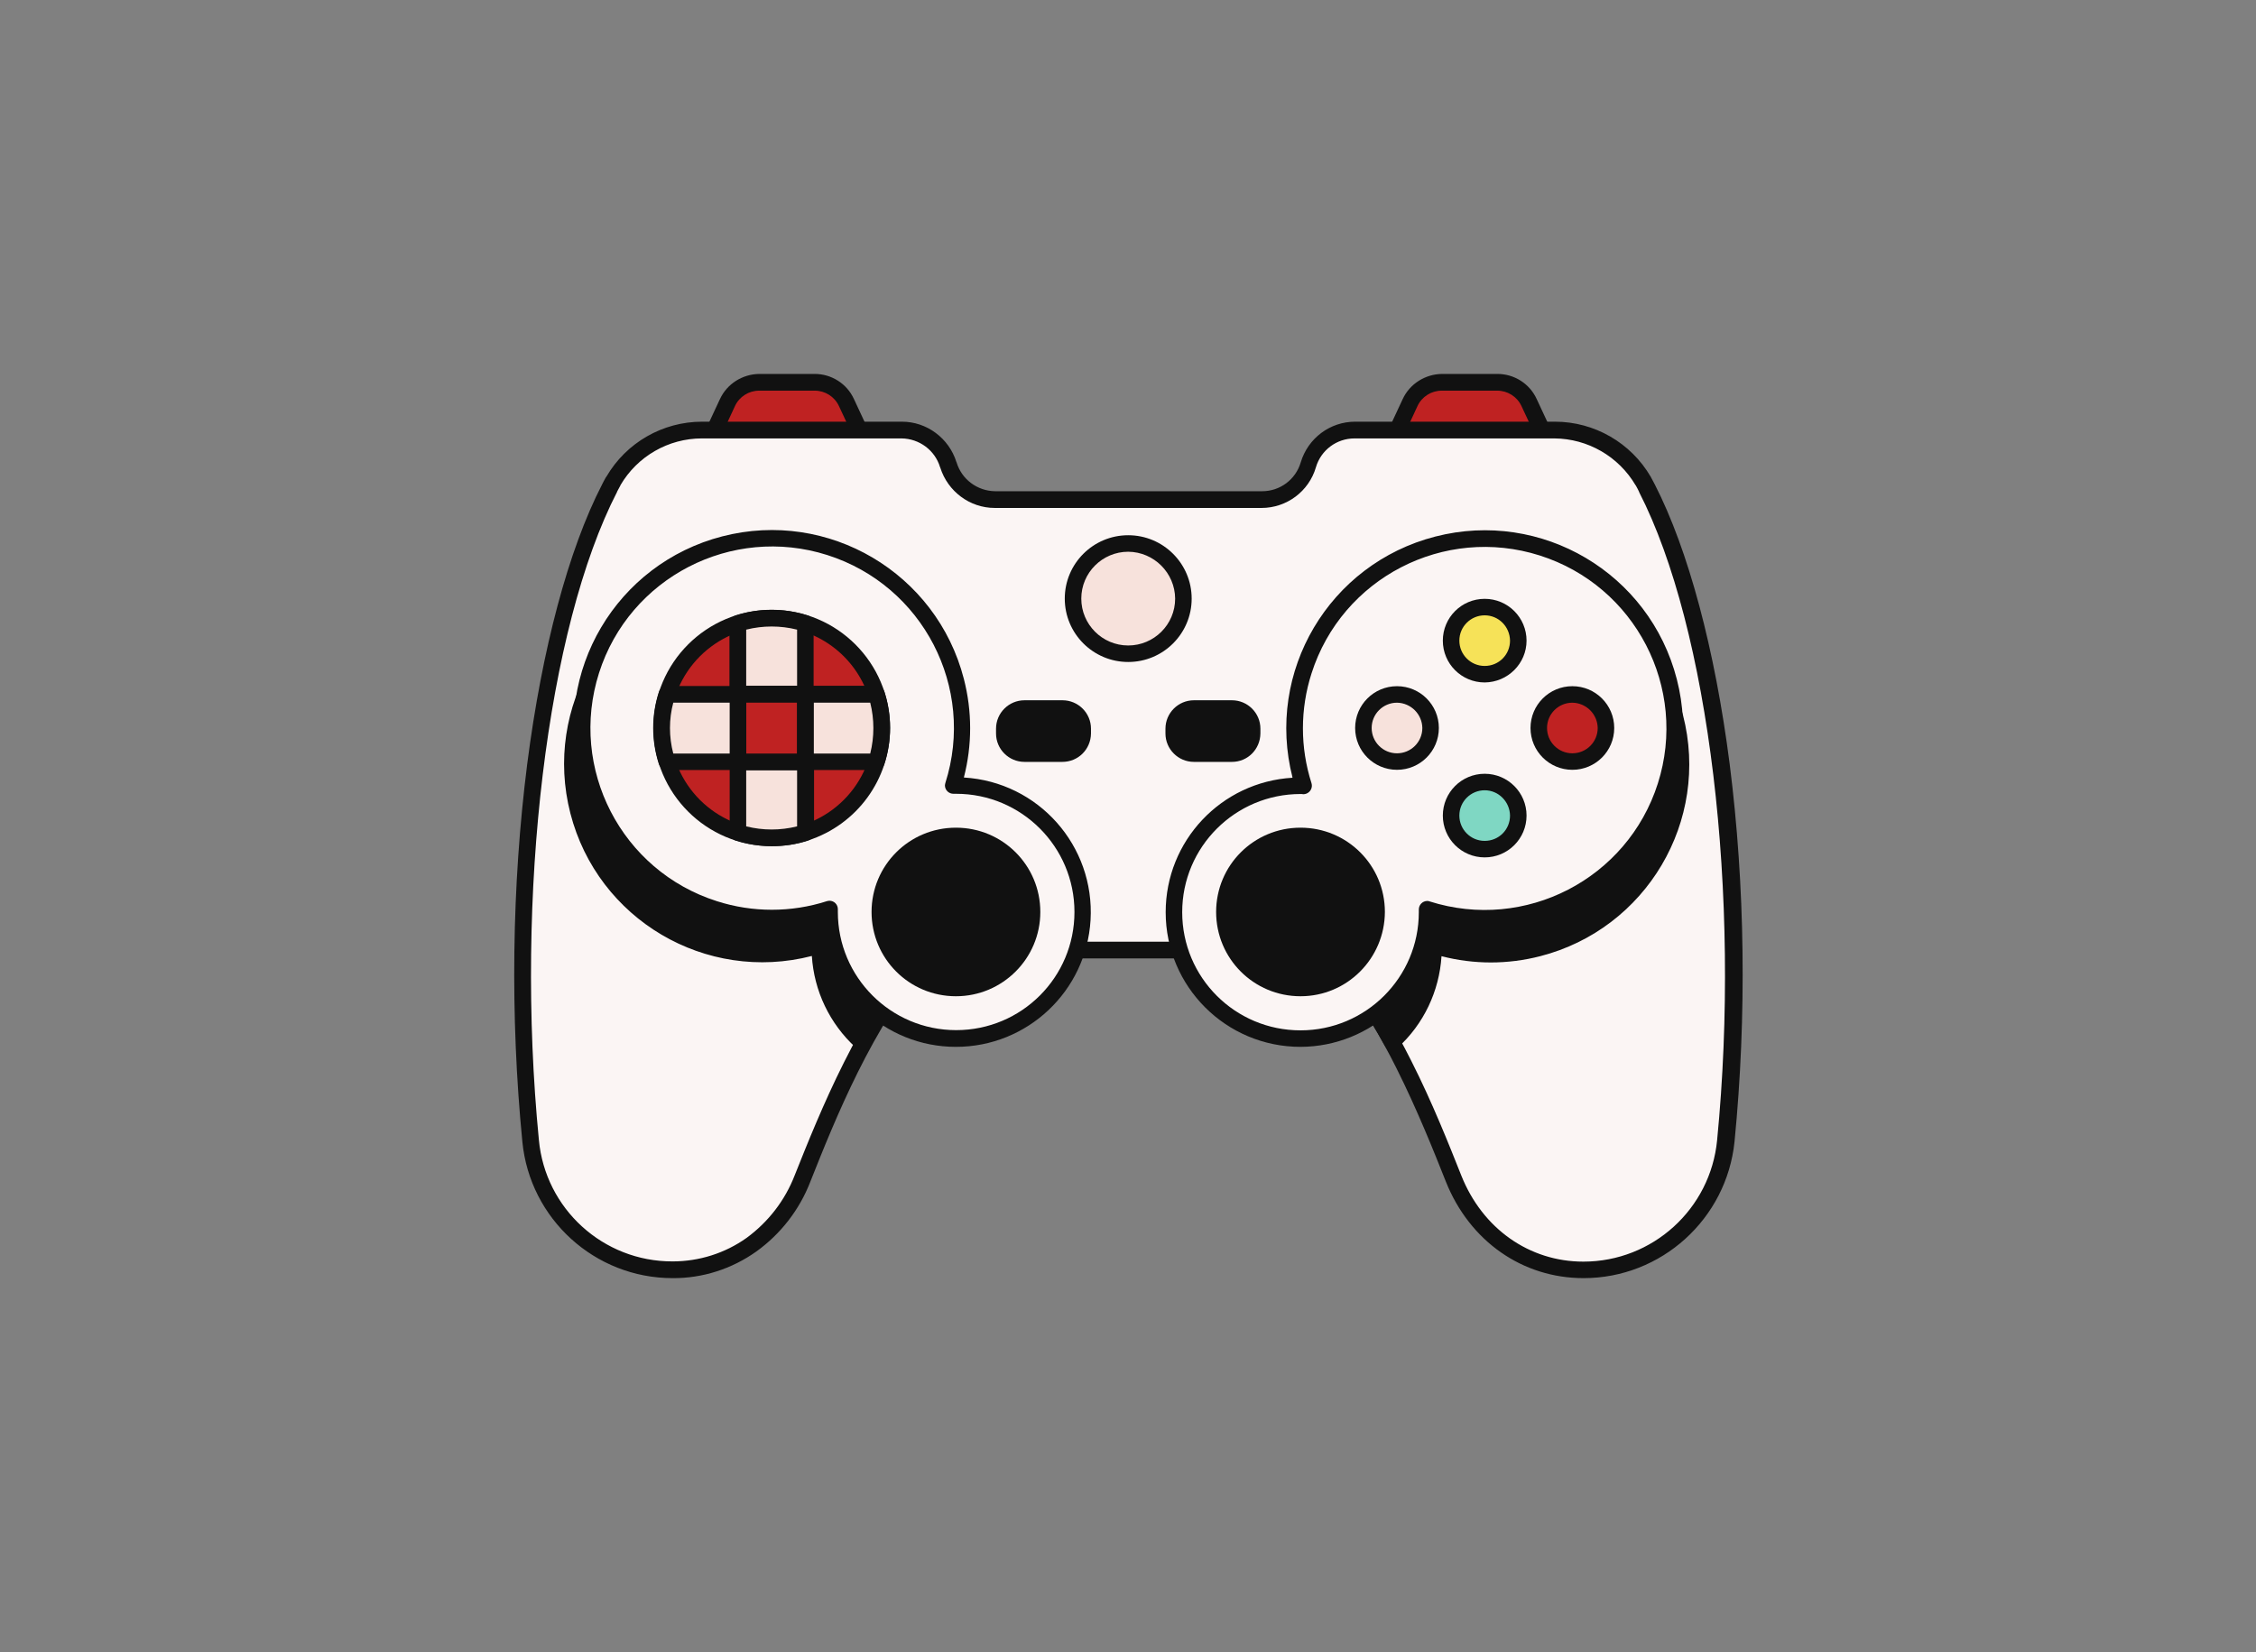
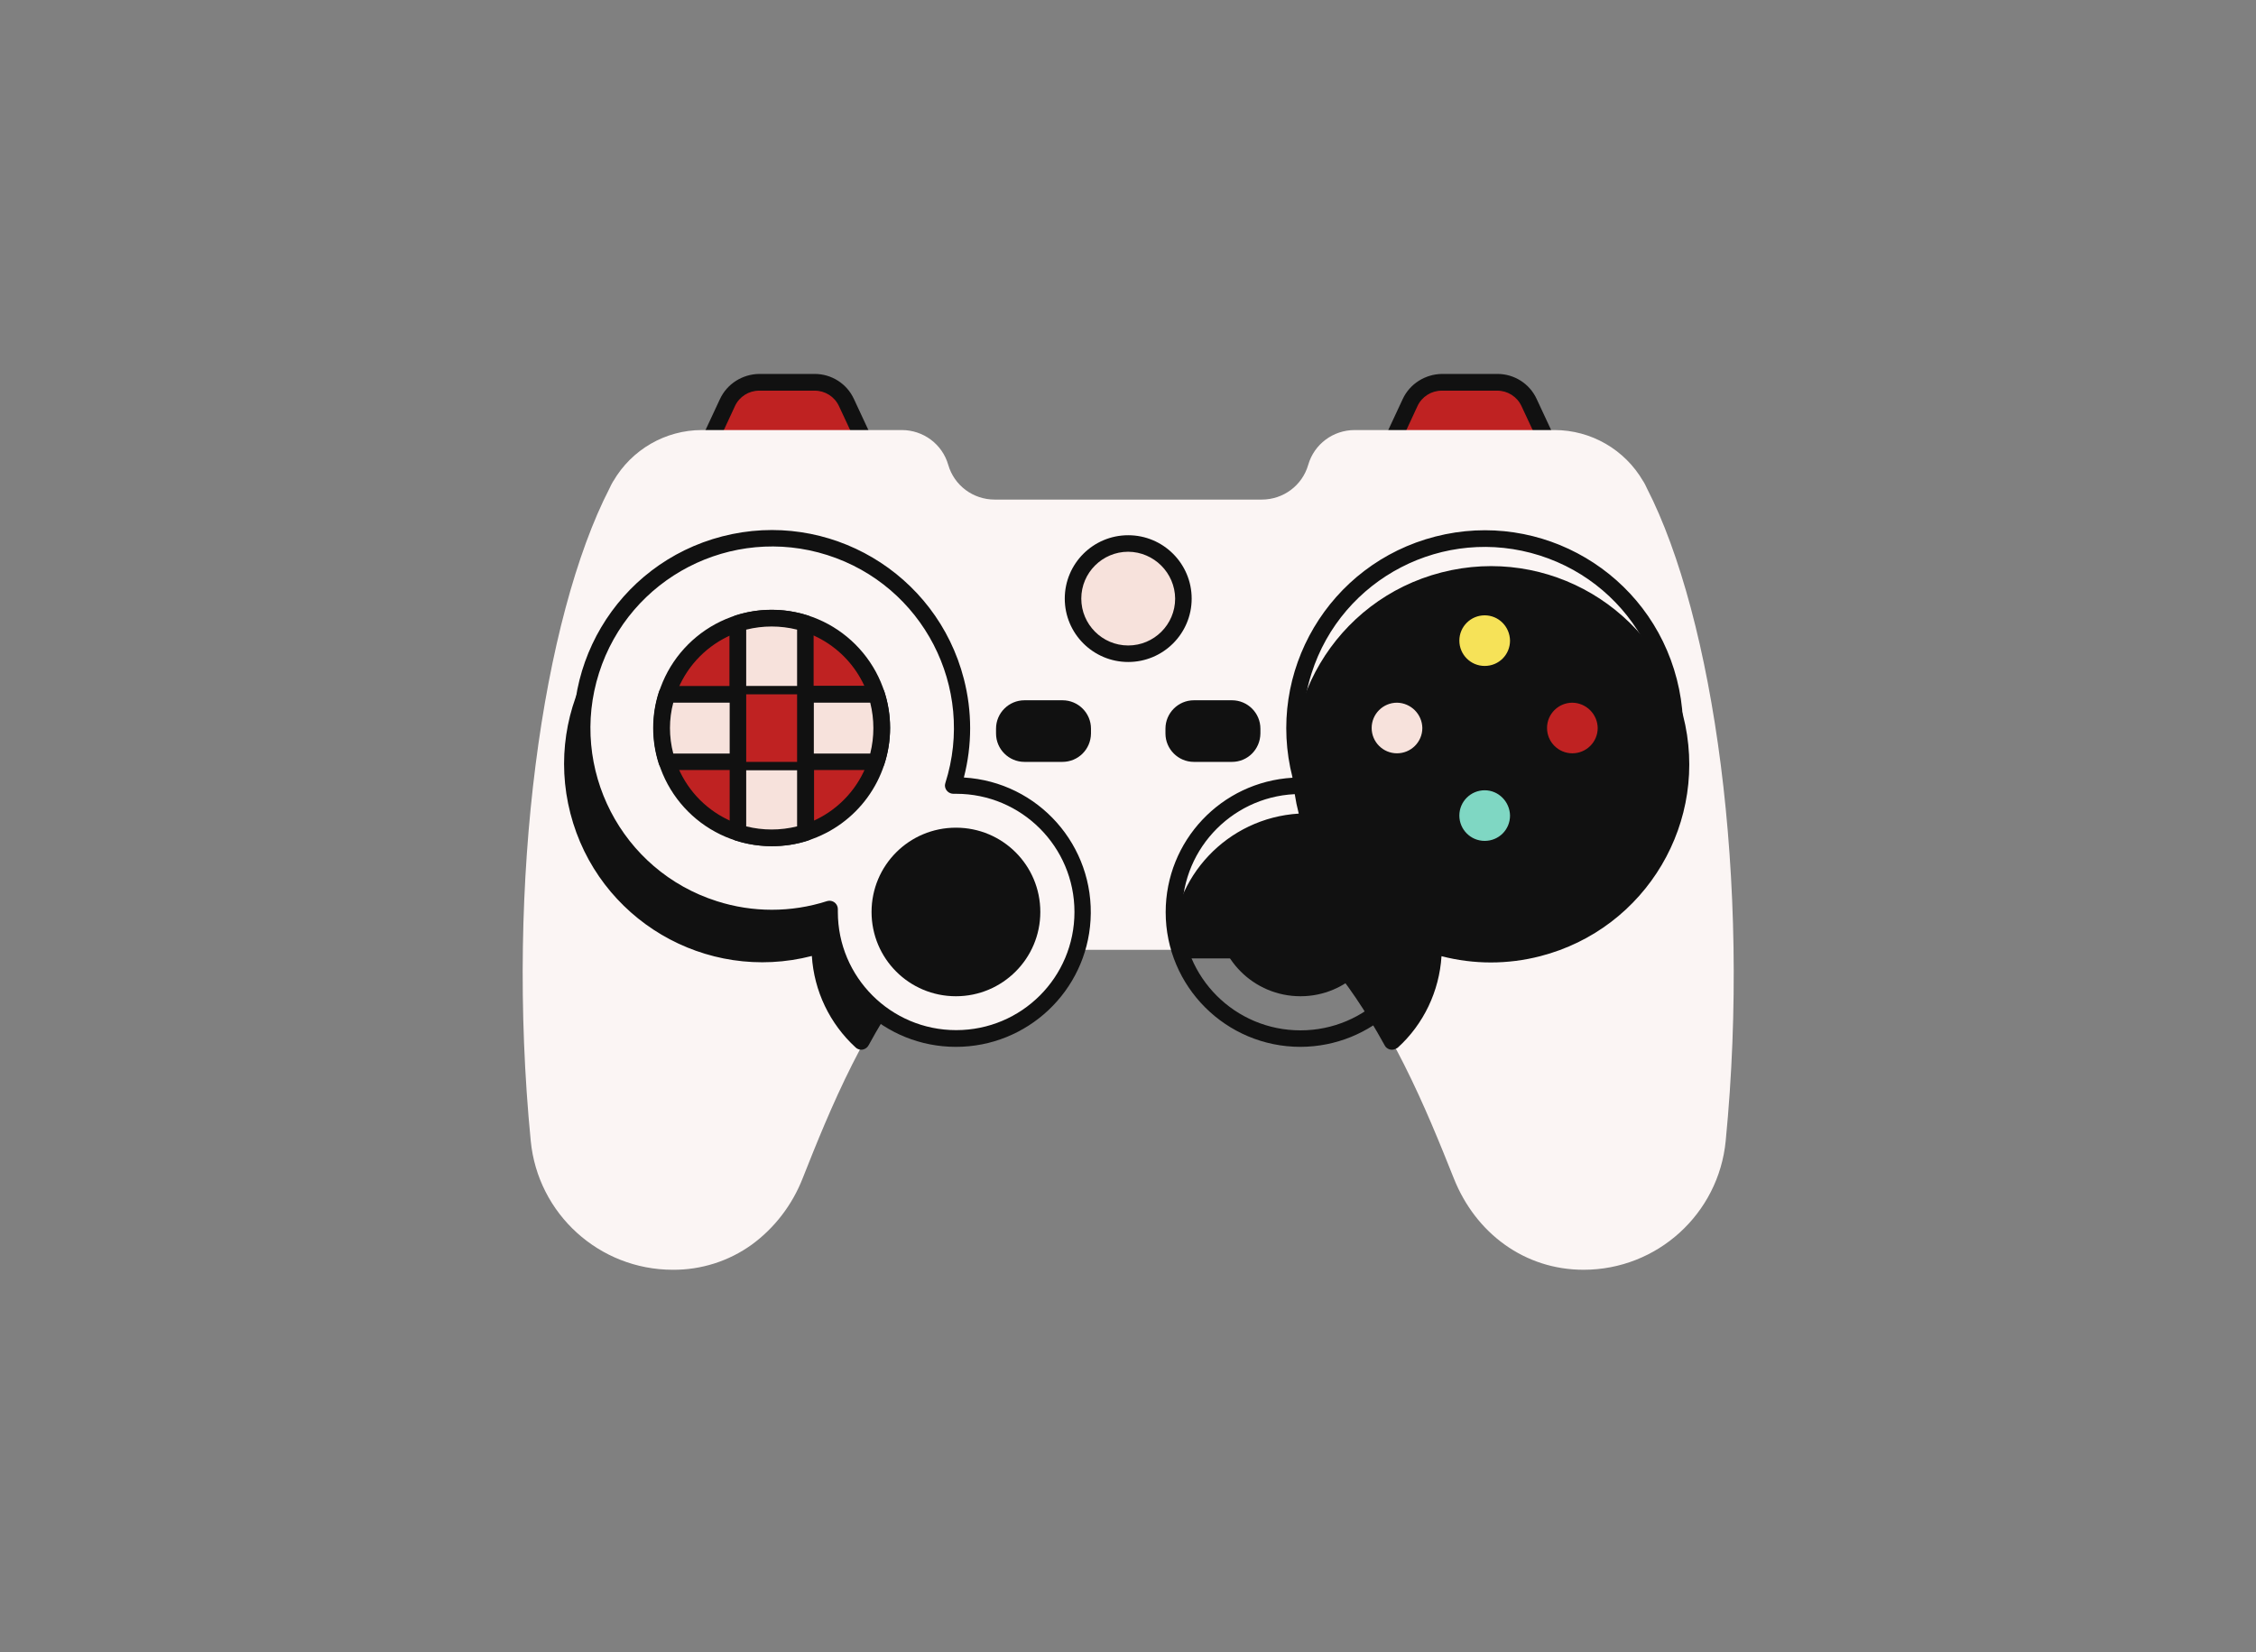
<svg xmlns="http://www.w3.org/2000/svg" version="1.1" id="Layer_1" x="0px" y="0px" viewBox="0 0 1024 750" style="enable-background:new 0 0 1024 750;" xml:space="preserve">
  <rect x="0" y="0" width="1024" height="750" fill="#808080" stroke="none" />
  <style type="text/css"> .st0{fill:#BF2222;} .st1{fill:#111111;} .st2{fill:#FBF5F4;} .st3{fill:#F7E2DC;} .st4{fill:#F6E258;} .st5{fill:#7FD7C3;} </style>
  <g transform="translate(232.0 129.0) rotate(0.0 368.0 271.0) scale(1 0.999)">
    <path class="st0" d="M137.8,44.7h-25.2c-6.2,0-11.8,3.6-14.4,9.2L81.3,90.1h87.8l-16.9-36.3C149.6,48.2,144,44.7,137.8,44.7z" />
    <path class="st1" d="M169.1,93.9H81.3c-2.1,0-3.8-1.7-3.8-3.8c0-0.6,0.1-1.1,0.4-1.6l16.9-36.3c3.2-6.9,10.2-11.3,17.8-11.4h25.2 c7.6,0,14.6,4.4,17.8,11.4l16.9,36.3c0.9,1.9,0.1,4.1-1.8,5C170.2,93.8,169.7,93.9,169.1,93.9z M87.3,86.3h75.9l-14.4-30.9 c-2-4.3-6.3-7-11-7h-25.2c-4.7,0-9,2.7-11,7L87.3,86.3z" />
    <path class="st0" d="M447.7,44.7h-25.2c-6.2,0-11.8,3.6-14.4,9.2l-16.9,36.3H479l-16.9-36.3C459.5,48.2,453.9,44.7,447.7,44.7z" />
    <path class="st1" d="M479,93.9h-87.8c-2.1,0-3.8-1.7-3.8-3.8c0-0.6,0.1-1.1,0.4-1.6l16.9-36.3c3.2-6.9,10.2-11.3,17.8-11.4h25.2 c7.6,0,14.6,4.4,17.8,11.4l16.9,36.3c0.9,1.9,0.1,4.1-1.8,5C480.1,93.8,479.5,93.9,479,93.9z M397.1,86.3H473l-14.4-30.9 c-2-4.3-6.3-7-11-7h-25.2c-4.7,0-9,2.7-11,7L397.1,86.3z" />
    <path class="st2" d="M551.3,389.3c-3.2,33.2-31.1,58.6-64.5,58.6c-26.8,0-49-16.6-58.9-41.5c-6.1-15.3-13.4-33.5-22.6-51.8 c-1.8-3.5-3.6-7.1-5.6-10.6c-8-14.7-17.4-29-28.4-41.5H188.8c-27.4,31-44.4,73.3-56.5,103.9c-4.7,12-12.7,22.5-23.1,30.1 c-10.4,7.5-23,11.5-35.8,11.4c-33.4,0-61.3-25.4-64.5-58.6C-2.7,270.6,14.4,151.6,44.7,92.7c0.5-1.1,1-2.1,1.6-3.1l0.1-0.1l0,0 C54.7,75.2,70,66.3,86.6,66.3h90.7c9.8,0,18.4,6.4,21.1,15.8h0c2.7,9.4,11.3,15.8,21.1,15.8h121.2c9.8,0,18.4-6.4,21.1-15.8 c2.7-9.4,11.3-15.8,21.1-15.8h90.7c16.6,0,31.9,8.9,40.2,23.2c0,0,0,0.1,0.1,0.1c0.6,1,1.1,2,1.6,3.1 C545.7,151.6,562.9,270.6,551.3,389.3L551.3,389.3z" />
-     <path class="st1" d="M486.8,451.7c-27.8,0-51.7-16.8-62.5-43.8c-5.5-13.9-13.1-32.9-22.4-51.5c-1.8-3.7-3.7-7.2-5.5-10.5 c-8.6-15.6-17.3-28.6-26.8-39.5H190.5c-26.6,30.8-43.5,73.3-54.7,101.5c-4.9,12.7-13.4,23.7-24.5,31.7c-11.1,7.9-24.4,12.2-38,12.1 c-35.3,0-64.8-26.9-68.2-62c-5.6-57.1-4.8-116.4,2.2-171.6c6.7-52.2,18.7-97.4,34-127.1c0.5-1.1,1.1-2.1,1.7-3.2 c0.1-0.2,0.2-0.3,0.3-0.4c9-15.4,25.5-24.9,43.4-24.9h90.7c11.3,0,21.3,7.5,24.7,18.3c0,0.1,0.1,0.2,0.1,0.2 c2.3,7.7,9.4,13,17.5,13.1h121.2c8.1,0,15.2-5.3,17.5-13.1c3.3-11,13.3-18.5,24.7-18.5h90.7c17.9,0,34.5,9.6,43.5,25.1 c0,0,0,0.1,0.1,0.1c0,0,0,0.1,0,0.1c0.6,1.1,1.2,2.2,1.7,3.2c15.2,29.7,27.3,74.8,34,127.1c7,55.1,7.8,114.5,2.2,171.6 C551.7,424.8,522.1,451.7,486.8,451.7L486.8,451.7z M188.8,298.8h182.5c1.1,0,2.1,0.5,2.8,1.3c10.3,11.7,19.7,25.4,28.9,42.2 c1.9,3.4,3.7,7,5.6,10.7c9.5,18.8,17.1,38,22.7,52.1c9.6,24.1,30.8,39.1,55.4,39.1c31.4,0,57.7-23.9,60.7-55.2 c10.9-111.6-3.7-232.7-35.4-294.5c0,0,0-0.1,0-0.1c-0.4-0.9-0.9-1.8-1.5-2.9l0,0c0,0,0-0.1-0.1-0.1c-7.7-13.1-21.7-21.2-36.9-21.3 h-90.7c-8.1,0-15.2,5.3-17.5,13.1c-3.2,11-13.3,18.5-24.7,18.5H219.5c-11.3,0-21.3-7.5-24.7-18.3c0-0.1-0.1-0.2-0.1-0.2 c-2.3-7.7-9.4-13-17.5-13.1H86.6c-15.2,0-29.3,8.1-37,21.3c0,0,0,0.1,0,0.1l0,0c-0.5,0.9-1,1.9-1.5,2.8c0,0,0,0.1,0,0.1 C16.3,156.2,1.7,277.3,12.6,388.9c2.9,31.3,29.2,55.3,60.7,55.2c12,0,23.8-3.7,33.6-10.7c9.8-7.2,17.4-17,21.8-28.4 c11.6-29.1,29.1-73,57.2-105C186.7,299.3,187.7,298.8,188.8,298.8L188.8,298.8z" />
    <path class="st1" d="M27.6,218c0,47.7,38.7,86.4,86.4,86.3c8.8,0,17.6-1.4,26.1-4c0,0.4,0,0.9,0,1.3c0,16.2,6.8,31.6,18.8,42.5 c8-14.7,17.4-29,28.4-41.5H255c0-0.3,0-0.7,0-1c0-31.7-25.7-57.4-57.4-57.4c0,0,0,0,0,0c-0.4,0-0.9,0-1.3,0 c14.5-45.4-10.7-94-56.1-108.4s-94,10.7-108.4,56.1C29,200.3,27.6,209.1,27.6,218L27.6,218z" />
    <path class="st1" d="M158.9,347.9c-0.9,0-1.9-0.4-2.5-1c-11.8-10.8-18.9-25.7-19.9-41.6c-48.2,12.4-97.2-16.6-109.6-64.8 s16.6-97.2,64.8-109.6c48.2-12.4,97.2,16.6,109.6,64.8c3.8,14.7,3.8,30.1,0,44.8c32.3,2,57.5,28.7,57.6,61.1c0,0.4,0,0.8,0,1.1 c-0.1,2-1.8,3.6-3.8,3.6h-66c-9.5,11-18.3,23.9-26.8,39.5C161.6,347.1,160.3,347.9,158.9,347.9L158.9,347.9z M140.1,296.5 c2.1,0,3.8,1.7,3.8,3.8c0,0,0,0.1,0,0.1c0,0.4,0,0.8,0,1.2c0,13.4,5.1,26.4,14.1,36.3c8.4-14.8,17.1-27.2,26.4-37.8 c0.7-0.8,1.8-1.3,2.8-1.3h63.9c-1.5-28.5-25.1-50.8-53.6-50.9c-0.4,0-0.8,0-1.2,0c-2.1,0.1-3.8-1.6-3.9-3.7c0-0.4,0-0.8,0.2-1.3 c13.8-43.4-10.2-89.8-53.6-103.5s-89.8,10.2-103.5,53.6s10.2,89.8,53.6,103.5c16.2,5.2,33.7,5.2,49.9,0 C139.4,296.5,139.8,296.5,140.1,296.5L140.1,296.5z" />
    <path class="st2" d="M201.9,227.9c-0.4,0-0.9,0-1.3,0c14.4-45.4-10.7-93.9-56.1-108.3s-93.9,10.7-108.3,56.1S46.8,269.6,92.2,284 c17,5.4,35.2,5.4,52.2,0c0,0.4,0,0.9,0,1.3c0,31.7,25.7,57.4,57.4,57.4s57.4-25.7,57.4-57.4S233.6,227.9,201.9,227.9L201.9,227.9 L201.9,227.9z" />
    <path class="st1" d="M201.9,346.6c-32.4,0-59.1-25.2-61.1-57.6c-48.2,12.4-97.2-16.6-109.6-64.8S47.8,127,95.9,114.6 s97.2,16.6,109.6,64.8c3.8,14.7,3.8,30.1,0,44.8c33.8,2,59.5,31,57.5,64.8C261.1,321.3,234.3,346.6,201.9,346.6z M144.5,280.2 c2.1,0,3.8,1.7,3.8,3.8c0,0,0,0.1,0,0.1c0,0.4,0,0.8,0,1.2c0,29.6,24,53.7,53.7,53.7s53.7-24,53.7-53.7c0-29.6-24-53.7-53.7-53.7 c-0.4,0-0.8,0-1.2,0c-2.1,0-3.8-1.6-3.9-3.7c0-0.4,0.1-0.8,0.2-1.2c13.8-43.4-10.2-89.8-53.6-103.6s-89.8,10.2-103.6,53.6 S50,266.6,93.4,280.4c16.2,5.2,33.7,5.2,49.9,0C143.7,280.3,144.1,280.2,144.5,280.2z" />
    <path class="st0" d="M168.2,201.7c0,27.6-22.4,49.9-49.9,49.9c-27.6,0-49.9-22.4-49.9-49.9c0-27.6,22.4-49.9,49.9-49.9 c21.6,0,40.8,14,47.5,34.6C167.4,191.3,168.2,196.5,168.2,201.7z" />
    <g>
      <path class="st1" d="M118.3,255.4c-29.7,0-53.7-24.1-53.7-53.7c0-29.7,24.1-53.7,53.7-53.7c29.7,0,53.7,24.1,53.7,53.7 c0,23.3-15,43.9-37.2,51.1C129.5,254.6,123.9,255.4,118.3,255.4z M118.3,155.6c-25.5,0-46.1,20.7-46.1,46.2 c0,25.5,20.7,46.1,46.2,46.1s46.1-20.7,46.1-46.2c0-20-12.9-37.7-32-43.9C127.9,156.3,123.1,155.6,118.3,155.6z" />
      <path class="st1" d="M531,218c0,47.7-38.7,86.4-86.4,86.3c-8.8,0-17.6-1.4-26.1-4c0,0.4,0,0.9,0,1.3c0,16.2-6.8,31.6-18.8,42.5 c-8-14.7-17.4-29-28.4-41.5h-67.7c0-0.3,0-0.7,0-1c0-31.7,25.7-57.4,57.4-57.4c0,0,0,0,0,0c0.4,0,0.9,0,1.3,0 c-14.5-45.4,10.7-94,56.1-108.4s94,10.7,108.4,56.1C529.7,200.3,531,209.1,531,218L531,218z" />
      <path class="st1" d="M399.8,347.9c-1.4,0-2.7-0.8-3.3-2c-8.6-15.6-17.3-28.6-26.8-39.5h-66c-2,0-3.7-1.6-3.8-3.6 c0-0.4,0-0.8,0-1.1c0-32.4,25.3-59.1,57.6-61.1c-12.4-48.1,16.6-97.2,64.8-109.6s97.2,16.6,109.6,64.8 c12.4,48.1-16.6,97.2-64.8,109.6c-14.7,3.8-30.1,3.8-44.8,0c-1,15.9-8.1,30.9-19.9,41.6C401.6,347.5,400.7,347.9,399.8,347.9 L399.8,347.9z M307.5,298.8h63.9c1.1,0,2.1,0.5,2.8,1.3c9.4,10.6,18,23,26.4,37.8c9.1-9.9,14.1-22.8,14.1-36.3c0-0.4,0-0.8,0-1.2 c-0.1-2.1,1.6-3.8,3.7-3.9c0.4,0,0.8,0,1.3,0.2c43.4,13.8,89.8-10.2,103.5-53.6c13.8-43.4-10.2-89.8-53.6-103.5 s-89.8,10.2-103.5,53.6c-5.2,16.2-5.2,33.7,0,49.9c0.6,2-0.5,4.1-2.5,4.8c-0.4,0.1-0.8,0.2-1.3,0.2c-0.4,0-0.8,0-1.2,0 C332.5,248,309,270.3,307.5,298.8L307.5,298.8z" />
      <ellipse class="st1" cx="201.9" cy="285.3" rx="34.5" ry="34.5" />
      <path class="st1" d="M201.9,323.6c-21.2,0-38.3-17.1-38.3-38.3c0-21.2,17.1-38.3,38.3-38.3c21.2,0,38.3,17.1,38.3,38.3 c0,0,0,0,0,0C240.2,306.5,223,323.6,201.9,323.6z M201.9,254.6c-17,0-30.7,13.8-30.7,30.7c0,17,13.8,30.7,30.7,30.7 c17,0,30.7-13.8,30.7-30.7c0,0,0,0,0,0C232.6,268.4,218.9,254.6,201.9,254.6z" />
    </g>
-     <path class="st2" d="M441.9,115.4c-47.7,0-86.4,38.7-86.3,86.4c0,8.8,1.4,17.6,4,26.1c-0.4,0-0.9,0-1.3,0 c-31.7,0-57.4,25.7-57.4,57.4s25.7,57.4,57.4,57.4s57.4-25.7,57.4-57.4c0,0,0,0,0,0c0-0.4,0-0.9,0-1.3 c45.4,14.5,94-10.7,108.4-56.1s-10.7-94-56.1-108.4C459.6,116.8,450.8,115.4,441.9,115.4L441.9,115.4z" />
    <path class="st1" d="M358.3,346.6c-33.8,0-61.2-27.4-61.2-61.2c0-32.4,25.2-59.2,57.6-61.1c-12.4-48.2,16.6-97.2,64.8-109.6 s97.2,16.6,109.6,64.8c12.4,48.2-16.6,97.2-64.8,109.6c-14.7,3.8-30.1,3.8-44.8,0C417.4,321.3,390.6,346.5,358.3,346.6z M358.3,231.7c-29.6,0-53.7,24-53.7,53.7s24,53.7,53.7,53.7c29.6,0,53.7-24,53.7-53.7c0-0.4,0-0.8,0-1.2c0-2.1,1.6-3.8,3.7-3.9 c0.4,0,0.8,0,1.2,0.2c43.4,13.8,89.8-10.2,103.6-53.6s-10.2-89.8-53.6-103.6s-89.8,10.2-103.6,53.6c-5.2,16.2-5.2,33.7,0,49.9 c0.6,2-0.5,4.1-2.5,4.8c-0.4,0.1-0.8,0.2-1.2,0.2C359.1,231.7,358.7,231.7,358.3,231.7z" />
    <ellipse class="st1" cx="358.3" cy="285.3" rx="34.5" ry="34.5" />
    <path class="st1" d="M358.3,323.6c-21.2,0-38.3-17.1-38.3-38.3c0-21.2,17.1-38.3,38.3-38.3c21.2,0,38.3,17.1,38.3,38.3c0,0,0,0,0,0 C396.5,306.5,379.4,323.6,358.3,323.6z M358.3,254.6c-17,0-30.7,13.8-30.7,30.7s13.8,30.7,30.7,30.7c17,0,30.7-13.8,30.7-30.7l0,0 C389,268.4,375.2,254.6,358.3,254.6z" />
    <ellipse class="st3" cx="280.1" cy="142.9" rx="25" ry="25" />
    <path class="st1" d="M280.1,171.7c-15.9,0-28.8-12.9-28.8-28.8s12.9-28.8,28.8-28.8c15.9,0,28.8,12.9,28.8,28.8c0,0,0,0,0,0 C308.9,158.8,296,171.7,280.1,171.7z M280.1,121.6c-11.7,0-21.3,9.5-21.3,21.3c0,11.7,9.5,21.3,21.3,21.3 c11.7,0,21.3-9.5,21.3-21.3C301.3,131.2,291.8,121.7,280.1,121.6L280.1,121.6z" />
    <path class="st3" d="M133.6,154.2v32.2h-30.7v-32.2C112.9,151,123.6,151,133.6,154.2L133.6,154.2z" />
    <path class="st1" d="M133.6,190.2h-30.7c-2.1,0-3.8-1.7-3.8-3.8v-32.2c0-1.6,1.1-3.1,2.6-3.6c10.7-3.5,22.3-3.5,33,0 c1.6,0.5,2.6,2,2.6,3.6v32.2C137.4,188.5,135.7,190.2,133.6,190.2L133.6,190.2z M106.7,182.6h23.1V157c-7.6-1.9-15.5-1.9-23.1,0 V182.6z" />
    <path class="st3" d="M102.9,217.1h30.7v32.2c-10,3.2-20.7,3.2-30.7,0L102.9,217.1z" />
    <path class="st1" d="M118.3,255.4c-5.6,0-11.2-0.9-16.5-2.6c-1.6-0.5-2.6-2-2.6-3.6v-32.2c0-2.1,1.7-3.8,3.8-3.8h30.7 c2.1,0,3.8,1.7,3.8,3.8v32.2c0,1.6-1.1,3.1-2.6,3.6C129.5,254.6,123.9,255.4,118.3,255.4z M106.7,246.4c7.6,1.9,15.5,1.9,23.1,0 v-25.5h-23.1V246.4z" />
    <path class="st0" d="M102.9,186.4h30.7v30.7h-30.7V186.4z" />
-     <path class="st1" d="M133.6,220.8h-30.7c-2.1,0-3.8-1.7-3.8-3.8v-30.7c0-2.1,1.7-3.8,3.8-3.8h30.7c2.1,0,3.8,1.7,3.8,3.8v30.7 C137.4,219.2,135.7,220.8,133.6,220.8z M106.7,213.3h23.1v-23.1h-23.1V213.3z" />
    <path class="st3" d="M70.7,186.4h32.2v30.7H70.7C67.5,207.1,67.5,196.3,70.7,186.4z" />
    <path class="st1" d="M102.9,220.8H70.7c-1.6,0-3.1-1.1-3.6-2.6c-3.5-10.7-3.5-22.3,0-33c0.5-1.6,2-2.6,3.6-2.6h32.2 c2.1,0,3.8,1.7,3.8,3.8v30.7C106.7,219.2,105,220.8,102.9,220.8z M73.6,213.3h25.6v-23.1H73.6C71.6,197.7,71.6,205.7,73.6,213.3 L73.6,213.3z" />
    <path class="st3" d="M168.2,201.7c0,5.2-0.8,10.4-2.4,15.3h-32.2v-30.7h32.2C167.4,191.3,168.2,196.5,168.2,201.7L168.2,201.7z" />
    <path class="st1" d="M165.8,220.8h-32.2c-2.1,0-3.8-1.7-3.8-3.8v-30.7c0-2.1,1.7-3.8,3.8-3.8h32.2c1.6,0,3.1,1.1,3.6,2.6 c3.5,10.7,3.5,22.3,0,33C168.9,219.8,167.4,220.8,165.8,220.8z M137.4,213.3H163c1.9-7.6,1.9-15.5,0-23.1h-25.6V213.3z" />
    <ellipse class="st4" cx="441.9" cy="161.9" rx="15.2" ry="15.2" />
    <path class="st1" d="M441.9,181c-10.5,0-19-8.5-19-19s8.5-19,19-19c10.5,0,19,8.5,19,19l0,0C460.9,172.4,452.4,180.9,441.9,181z M441.9,150.5c-6.3,0-11.5,5.1-11.5,11.5c0,6.3,5.1,11.5,11.5,11.5s11.5-5.1,11.5-11.5c0,0,0,0,0,0 C453.3,155.6,448.2,150.5,441.9,150.5z" />
    <ellipse class="st3" cx="402.1" cy="201.7" rx="15.2" ry="15.2" />
    <path class="st1" d="M402.1,220.7c-10.5,0-19-8.5-19-19c0-10.5,8.5-19,19-19c10.5,0,19,8.5,19,19c0,0,0,0,0,0 C421.1,212.2,412.6,220.7,402.1,220.7z M402.1,190.2c-6.3,0-11.5,5.1-11.5,11.5c0,6.3,5.1,11.5,11.5,11.5c6.3,0,11.5-5.1,11.5-11.5 c0,0,0,0,0,0C413.5,195.4,408.4,190.3,402.1,190.2z" />
    <ellipse class="st0" cx="481.7" cy="201.7" rx="15.2" ry="15.2" />
    <path class="st1" d="M481.7,220.7c-10.5,0-19-8.5-19-19c0-10.5,8.5-19,19-19c10.5,0,19,8.5,19,19c0,0,0,0,0,0 C500.7,212.2,492.2,220.7,481.7,220.7z M481.7,190.2c-6.3,0-11.5,5.1-11.5,11.5c0,6.3,5.1,11.5,11.5,11.5c6.3,0,11.5-5.1,11.5-11.5 c0,0,0,0,0,0C493.1,195.4,488,190.3,481.7,190.2z" />
    <ellipse class="st5" cx="441.9" cy="241.5" rx="15.2" ry="15.2" />
    <path class="st1" d="M441.9,260.5c-10.5,0-19-8.5-19-19s8.5-19,19-19s19,8.5,19,19l0,0C460.9,252,452.4,260.5,441.9,260.5z M441.9,230c-6.3,0-11.5,5.1-11.5,11.5c0,6.3,5.1,11.5,11.5,11.5s11.5-5.1,11.5-11.5c0,0,0,0,0,0C453.3,235.2,448.2,230,441.9,230z " />
    <path class="st1" d="M233,193h17.3c5,0,9.1,4.1,9.1,9.1v2.2c0,5-4.1,9.1-9.1,9.1H233c-5,0-9.1-4.1-9.1-9.1v-2.2 C223.9,197.1,227.9,193,233,193z" />
    <path class="st1" d="M250.2,217.1H233c-7.1,0-12.9-5.8-12.9-12.9v-2.2c0-7.1,5.8-12.9,12.9-12.9h17.3c7.1,0,12.9,5.8,12.9,12.9v2.2 C263.1,211.4,257.4,217.1,250.2,217.1z M233,196.8c-2.9,0-5.3,2.4-5.3,5.3v2.2c0,2.9,2.4,5.3,5.3,5.3h17.3c2.9,0,5.3-2.4,5.3-5.3 v-2.2c0-2.9-2.4-5.3-5.3-5.3H233z" />
    <path class="st1" d="M309.9,193h17.3c5,0,9.1,4.1,9.1,9.1v2.2c0,5-4.1,9.1-9.1,9.1h-17.3c-5,0-9.1-4.1-9.1-9.1v-2.2 C300.8,197.1,304.9,193,309.9,193z" />
    <path class="st1" d="M327.2,217.1h-17.3c-7.1,0-12.9-5.8-12.9-12.9v-2.2c0-7.1,5.8-12.9,12.9-12.9h17.3c7.1,0,12.9,5.8,12.9,12.9 v2.2C340,211.4,334.3,217.1,327.2,217.1L327.2,217.1z M309.9,196.8c-2.9,0-5.3,2.4-5.3,5.3v2.2c0,2.9,2.4,5.3,5.3,5.3h17.3 c2.9,0,5.3-2.4,5.3-5.3v-2.2c0-2.9-2.4-5.3-5.3-5.3H309.9z" />
  </g>
</svg>